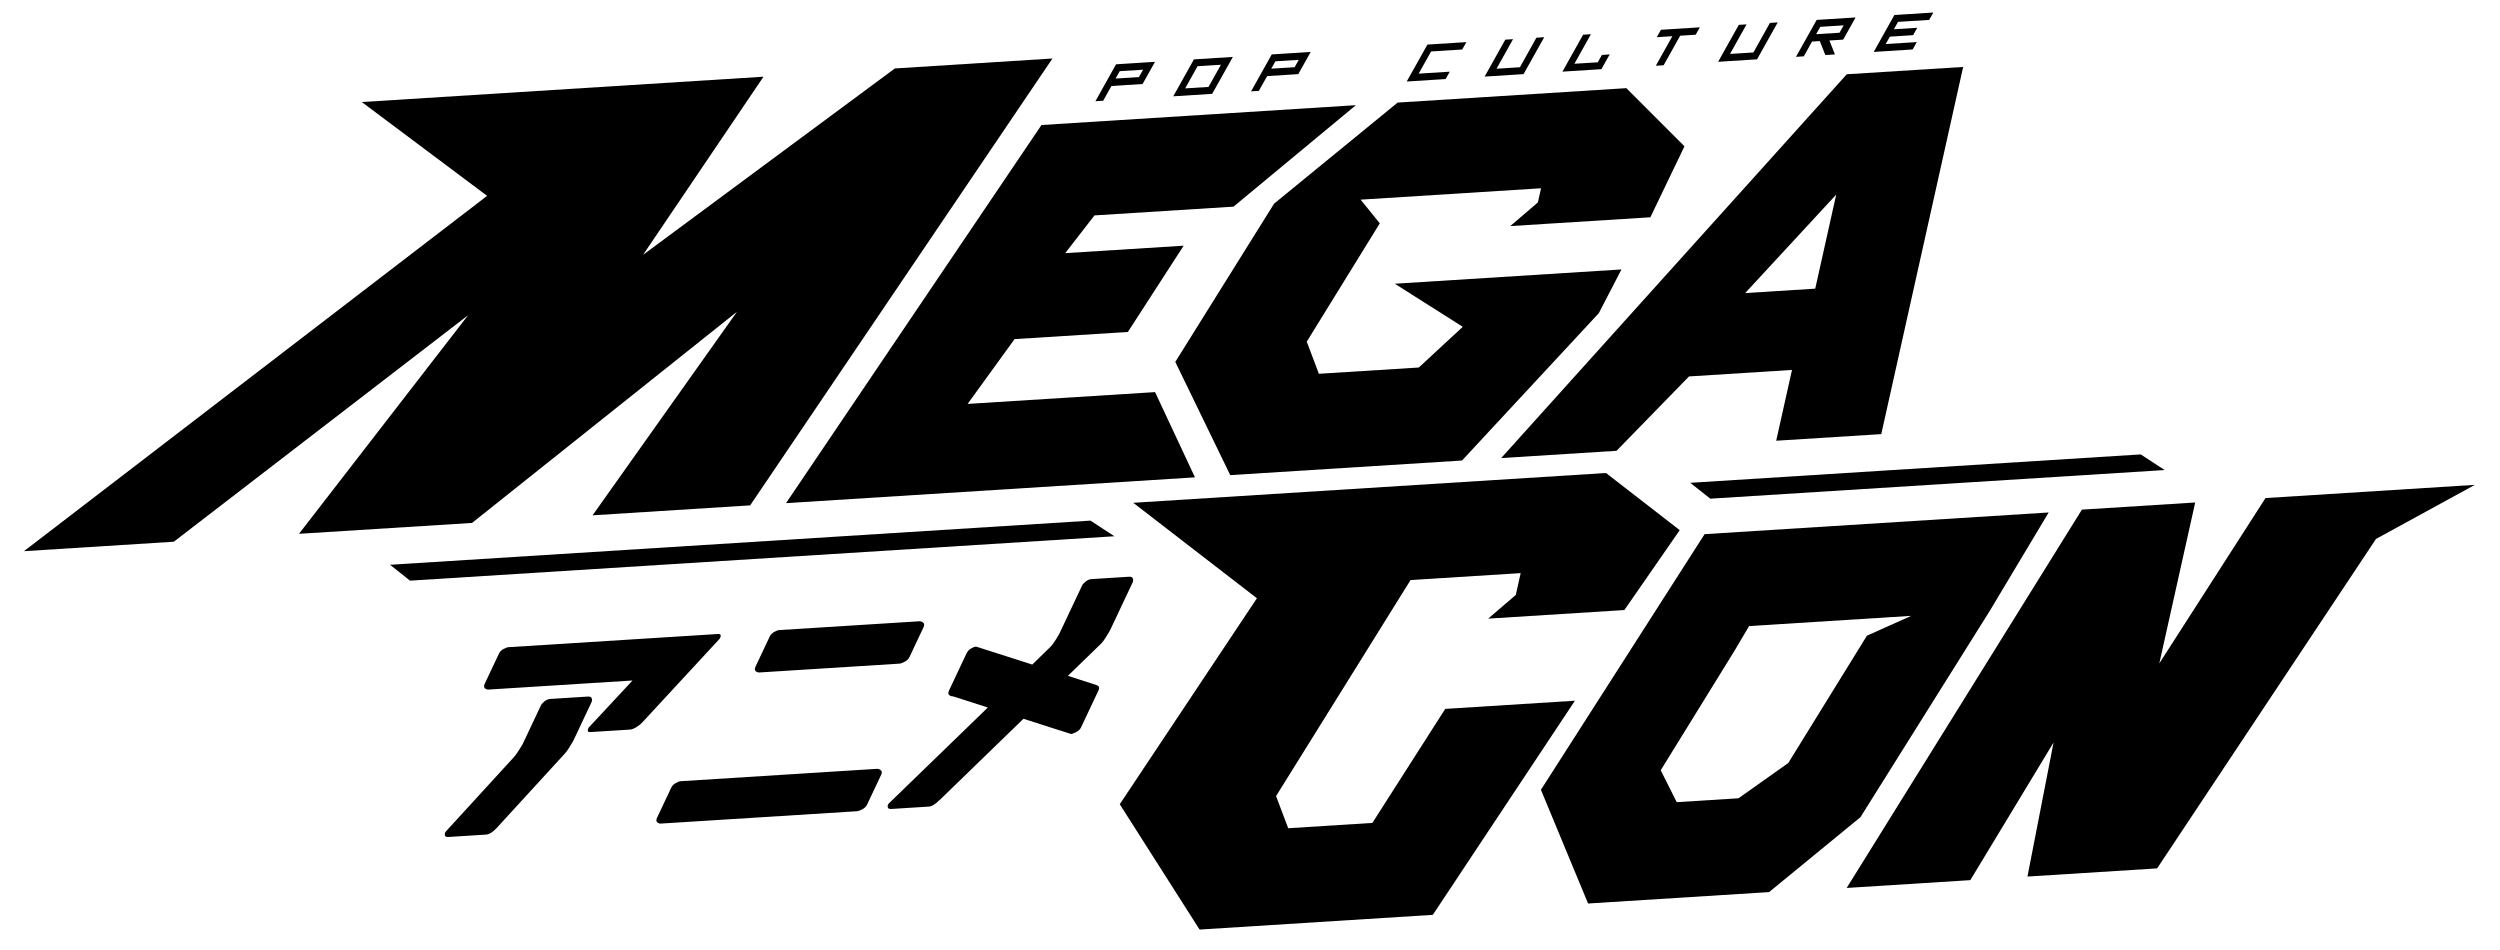
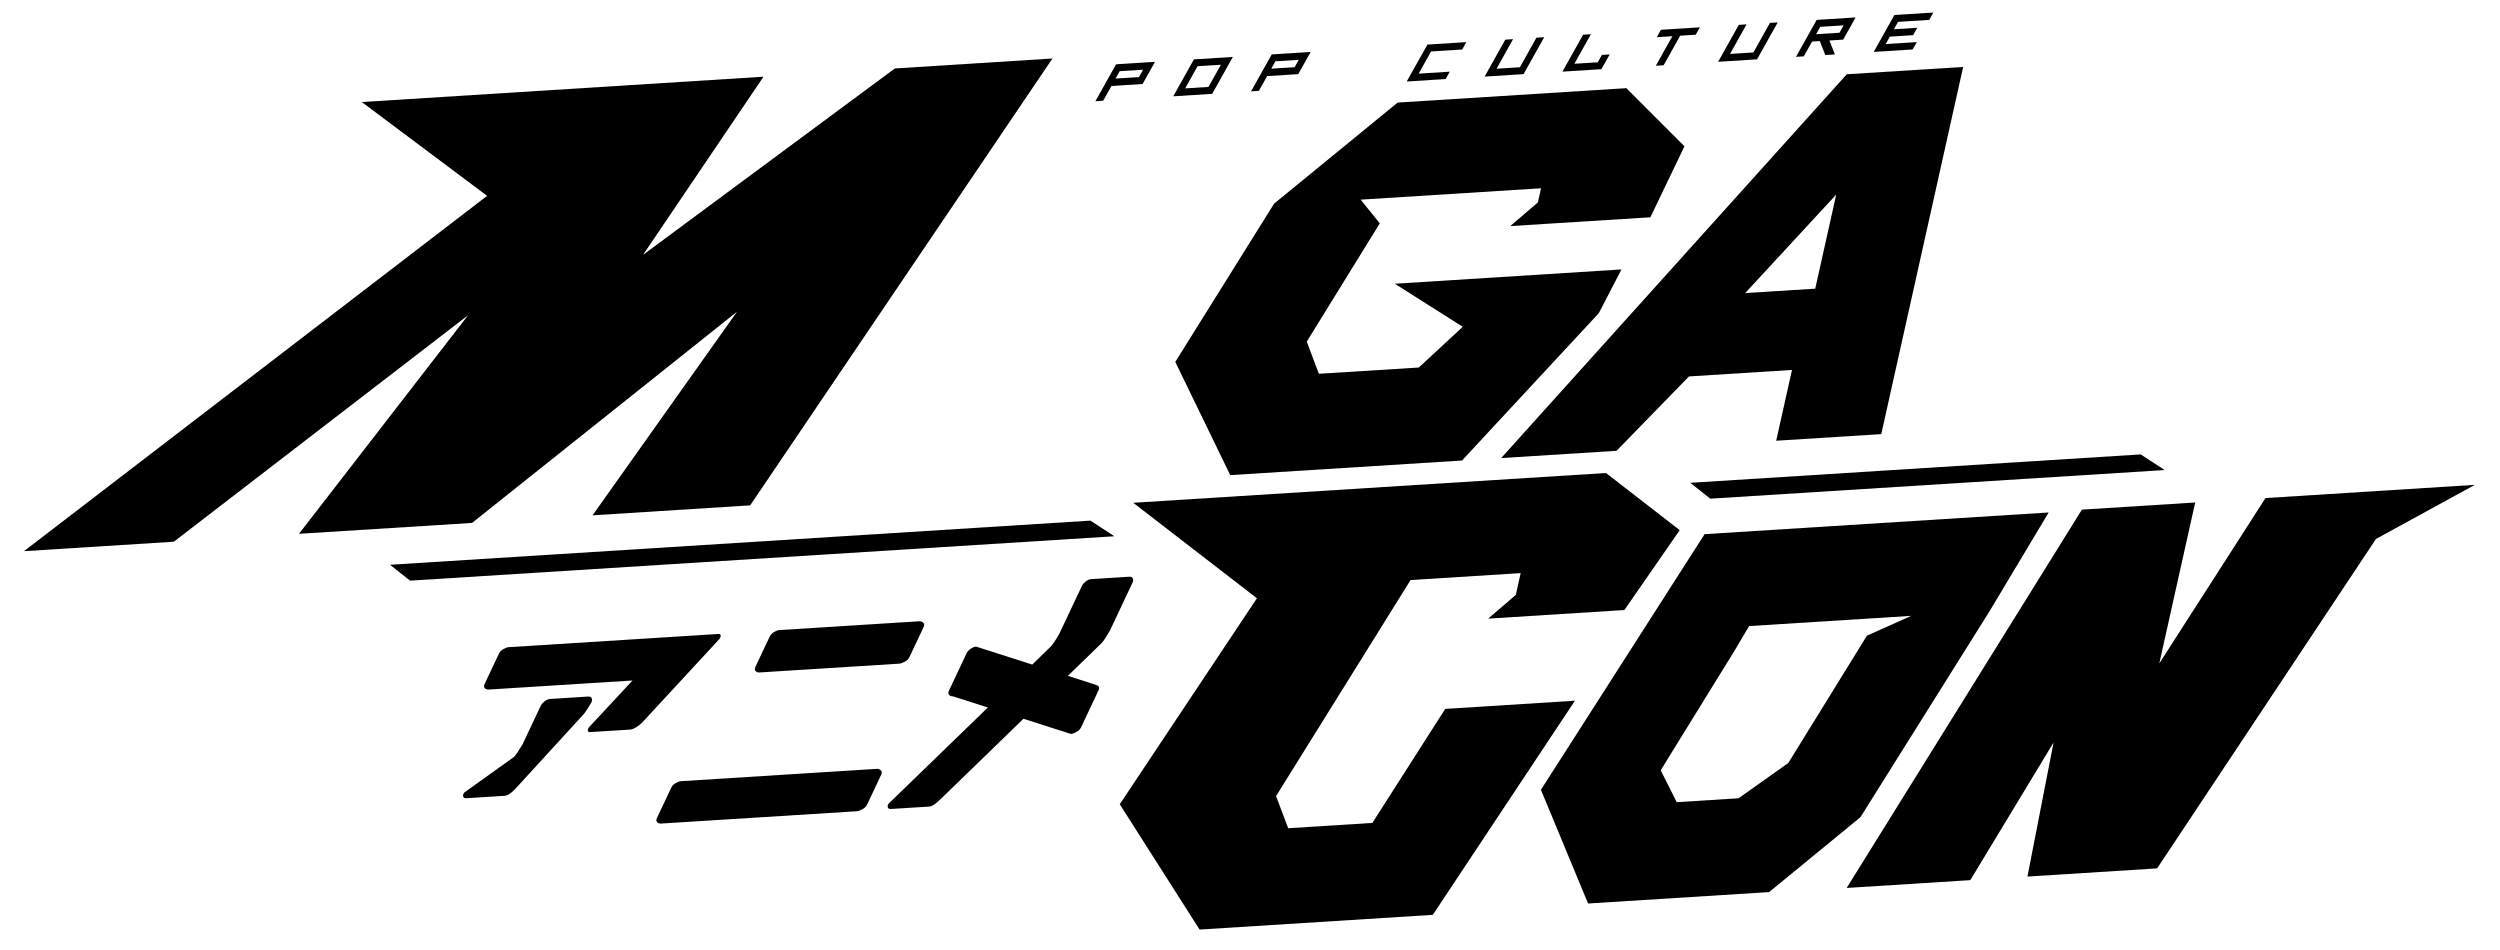
<svg xmlns="http://www.w3.org/2000/svg" id="Layer_1" x="0px" y="0px" viewBox="0 0 650.52 247.2" style="enable-background:new 0 0 650.52 247.2;" xml:space="preserve">
  <polygon points="94.14,26.55 126.75,50.96 6.23,143.42 45.23,140.96 121.8,82.03 77.8,138.9 122.83,136.07 191.77,81.12  154.19,134.09 195.2,131.5 273.86,15.22 232.85,17.81 167.33,66.31 198.67,19.96 " />
-   <polygon points="204.53,130.92 271,32.53 352.81,27.37 320.97,53.77 284.79,56.05 277.18,65.87 308,63.93 293.48,86.38 264,88.24  251.78,105.1 300.56,102.03 310.94,124.21 " />
  <polygon points="362.94,73.83 421.92,70.11 416.02,81.49 380.43,119.83 320.12,123.63 305.82,94.17 331.53,52.99 363.68,26.69  423.19,22.94 438.31,38.07 429.44,56.54 392.98,58.83 400.17,52.67 400.99,48.99 354.05,51.95 359.03,58.12 340.03,88.9  343.18,97.26 369.18,95.63 380.62,85.04 " />
  <path d="M533.08,133.35l-89.53,5.64l-42.59,66.52l12.27,29.59l47.1-2.97l23.78-19.5l33.64-53.67L533.08,133.35z M465.33,198.53 l-12.96,9.19l-16.07,1.01l-4.17-8.3l19.25-31.18l3.75-6.34l42.18-2.66l-11.52,5.16L465.33,198.53z" />
  <path d="M480.55,19.32l-89.93,99.87l30.02-1.89l18.85-19.35l26.8-1.69l-4.11,18.42l27.34-1.72l21.31-95.54L480.55,19.32z  M472.34,75.11l-18.23,1.15l23.69-25.63L472.34,75.11z" />
  <polygon points="480.52,231.05 541.73,132.61 571.21,130.75 561.87,172.62 589.5,129.6 643.98,126.16 618.25,140.24 561.3,225.96  527.56,228.09 534.35,193.21 512.69,229.02 " />
  <polygon points="417.89,123.08 294.88,130.83 327.06,155.67 291.37,209.27 312.14,241.88 372.83,238.05 409.81,182.33  376.06,184.46 357.1,214.13 335.2,215.51 332.04,207.15 367.04,150.93 395.69,149.13 394.42,154.81 387.23,160.97 422.67,158.74  437.08,137.95 " />
  <g>
-     <path d="M133.81,196.91c0.23-0.26,0.52-0.66,0.89-1.21c0.36-0.55,0.67-1.03,0.91-1.43l0.37-0.61l4.76-10.09  c0.15-0.33,0.47-0.68,0.94-1.07c0.47-0.38,0.97-0.59,1.51-0.63l9.81-0.62c0.54-0.03,0.86,0.12,0.98,0.47  c0.11,0.35,0.09,0.69-0.07,1.01l-4.76,10.09c-0.9,1.57-1.62,2.66-2.16,3.25l-17.75,19.38c-1.01,1.09-1.94,1.66-2.77,1.72  l-9.84,0.62c-0.54,0.03-0.83-0.14-0.88-0.51c-0.05-0.38,0.06-0.71,0.33-0.99L133.81,196.91z M164.59,177.07l-37.44,2.36  c-0.38,0.02-0.7-0.09-0.98-0.34c-0.27-0.25-0.29-0.64-0.04-1.17l3.67-7.78c0.25-0.53,0.64-0.94,1.18-1.25  c0.54-0.3,0.99-0.47,1.37-0.49l54.49-3.43c0.51-0.03,0.74,0.15,0.69,0.54c-0.05,0.39-0.24,0.73-0.54,0.99l-19.98,21.61  c-0.32,0.34-0.79,0.7-1.42,1.1c-0.63,0.39-1.2,0.61-1.72,0.64l-10.21,0.64c-0.54,0.03-0.78-0.15-0.71-0.54  c0.07-0.4,0.26-0.73,0.57-0.99L164.59,177.07z" />
+     <path d="M133.81,196.91c0.23-0.26,0.52-0.66,0.89-1.21c0.36-0.55,0.67-1.03,0.91-1.43l0.37-0.61l4.76-10.09  c0.15-0.33,0.47-0.68,0.94-1.07c0.47-0.38,0.97-0.59,1.51-0.63l9.81-0.62c0.54-0.03,0.86,0.12,0.98,0.47  c0.11,0.35,0.09,0.69-0.07,1.01c-0.9,1.57-1.62,2.66-2.16,3.25l-17.75,19.38c-1.01,1.09-1.94,1.66-2.77,1.72  l-9.84,0.62c-0.54,0.03-0.83-0.14-0.88-0.51c-0.05-0.38,0.06-0.71,0.33-0.99L133.81,196.91z M164.59,177.07l-37.44,2.36  c-0.38,0.02-0.7-0.09-0.98-0.34c-0.27-0.25-0.29-0.64-0.04-1.17l3.67-7.78c0.25-0.53,0.64-0.94,1.18-1.25  c0.54-0.3,0.99-0.47,1.37-0.49l54.49-3.43c0.51-0.03,0.74,0.15,0.69,0.54c-0.05,0.39-0.24,0.73-0.54,0.99l-19.98,21.61  c-0.32,0.34-0.79,0.7-1.42,1.1c-0.63,0.39-1.2,0.61-1.72,0.64l-10.21,0.64c-0.54,0.03-0.78-0.15-0.71-0.54  c0.07-0.4,0.26-0.73,0.57-0.99L164.59,177.07z" />
    <path d="M177.19,203.27l50.97-3.21c0.38-0.02,0.72,0.09,1.03,0.36c0.31,0.26,0.34,0.64,0.11,1.15l-3.67,7.78  c-0.24,0.5-0.65,0.92-1.23,1.23c-0.58,0.32-1.06,0.49-1.44,0.51l-50.97,3.21c-0.38,0.02-0.7-0.09-0.98-0.34  c-0.28-0.25-0.29-0.64-0.04-1.17l3.67-7.78c0.25-0.53,0.64-0.94,1.18-1.25C176.36,203.45,176.81,203.29,177.19,203.27z   M239.19,161.66c0.38-0.02,0.72,0.09,1.03,0.36c0.31,0.26,0.34,0.65,0.11,1.15l-3.67,7.78c-0.24,0.5-0.65,0.92-1.23,1.23  c-0.58,0.32-1.06,0.49-1.44,0.51l-36.38,2.29c-0.38,0.02-0.71-0.09-0.98-0.34c-0.27-0.25-0.29-0.64-0.04-1.17l3.67-7.78  c0.25-0.53,0.64-0.94,1.18-1.25c0.54-0.3,0.99-0.47,1.37-0.49L239.19,161.66z" />
    <path d="M273.46,168.19c0.23-0.26,0.53-0.66,0.91-1.21c0.38-0.55,0.67-1.03,0.89-1.43l0.37-0.61l5.92-12.55  c0.15-0.33,0.47-0.68,0.94-1.07c0.47-0.38,0.97-0.59,1.51-0.63l9.8-0.62c0.54-0.03,0.87,0.12,0.98,0.47  c0.11,0.35,0.09,0.69-0.06,1.01l-5.92,12.55c-0.9,1.57-1.62,2.66-2.16,3.25l-8.77,8.51l6.86,2.21c0.03,0,0.11,0.02,0.26,0.08  c0.15,0.05,0.26,0.09,0.35,0.12c0.09,0.03,0.2,0.09,0.32,0.16c0.12,0.08,0.2,0.17,0.25,0.26c0.05,0.1,0.07,0.22,0.08,0.38  c0,0.16-0.04,0.33-0.12,0.5l-4.56,9.67c-0.24,0.51-0.65,0.92-1.23,1.23c-0.58,0.32-1.06,0.49-1.44,0.51l-12.33-3.95l-21.8,21.14  c-0.04,0.03-0.08,0.05-0.12,0.08c-1.04,1.04-1.93,1.59-2.66,1.63l-9.84,0.62c-0.54,0.03-0.84-0.14-0.9-0.51  c-0.06-0.38,0.06-0.71,0.35-0.99l25.7-24.9l-9.08-2.91c-0.38,0.02-0.7-0.09-0.98-0.34c-0.28-0.25-0.29-0.64-0.04-1.17l4.56-9.67  c0.25-0.53,0.66-0.96,1.22-1.29c0.56-0.33,1.01-0.48,1.33-0.45l14.55,4.66L273.46,168.19z" />
  </g>
  <polygon points="439.82,125.63 445.03,129.76 563.26,122.31 557.03,118.24 " />
  <polygon points="101.49,146.96 106.7,151.09 289.97,139.54 283.75,135.47 " />
  <path d="M287.06,26.21l-2.03,0.13l5.38-9.61l10.13-0.64l-3.23,5.77l-8.1,0.51L287.06,26.21z M296.36,20.06l1.08-1.92l-6.08,0.38 l-1.08,1.92L296.36,20.06z M305.29,25.06l5.38-9.61l10.13-0.64l-5.38,9.61L305.29,25.06z M314.46,22.62l3.23-5.77l-6.08,0.38 L308.39,23L314.46,22.62z M327.57,23.64l-2.03,0.13l5.38-9.61l10.13-0.64l-3.23,5.77l-8.1,0.51L327.57,23.64z M336.87,17.49 l1.08-1.92l-6.08,0.38l-1.08,1.92L336.87,17.49z M371.43,11.6l10.13-0.64l-1.08,1.92l-8.1,0.51l-3.23,5.77l8.1-0.51l-1.08,1.92 l-10.13,0.64L371.43,11.6z M393.71,10.19l-4.3,7.69l6.08-0.38l4.3-7.69l2.03-0.13l-5.38,9.61l-10.13,0.64l5.38-9.61L393.71,10.19z  M416.69,18l-10.13,0.64l5.38-9.61l2.03-0.13l-4.3,7.69l6.08-0.38l1.08-1.92l2.03-0.13L416.69,18z M432.19,7.75l10.13-0.64 l-1.08,1.92l-4.05,0.26l-4.3,7.69l-2.03,0.13l4.3-7.69l-4.05,0.26L432.19,7.75z M454.47,6.34l-4.3,7.69l6.08-0.38l4.3-7.69 l2.03-0.13l-5.38,9.61l-10.13,0.64l5.38-9.61L454.47,6.34z M473.53,10.69l-2.02,0.13l-2.15,3.84l-2.03,0.13l5.38-9.61l10.13-0.64 l-3.23,5.77l-3.58,0.23l1.43,3.62l-2.5,0.16L473.53,10.69z M473.65,6.98l-1.08,1.92l6.08-0.38l1.08-1.92L473.65,6.98z M491.75,9.54 l-1.08,1.92l8.1-0.51l-1.08,1.92l-10.13,0.64l5.38-9.61l10.13-0.64l-1.08,1.92l-8.1,0.51l-1.08,1.92l6.08-0.38l-1.08,1.92 L491.75,9.54z" />
</svg>